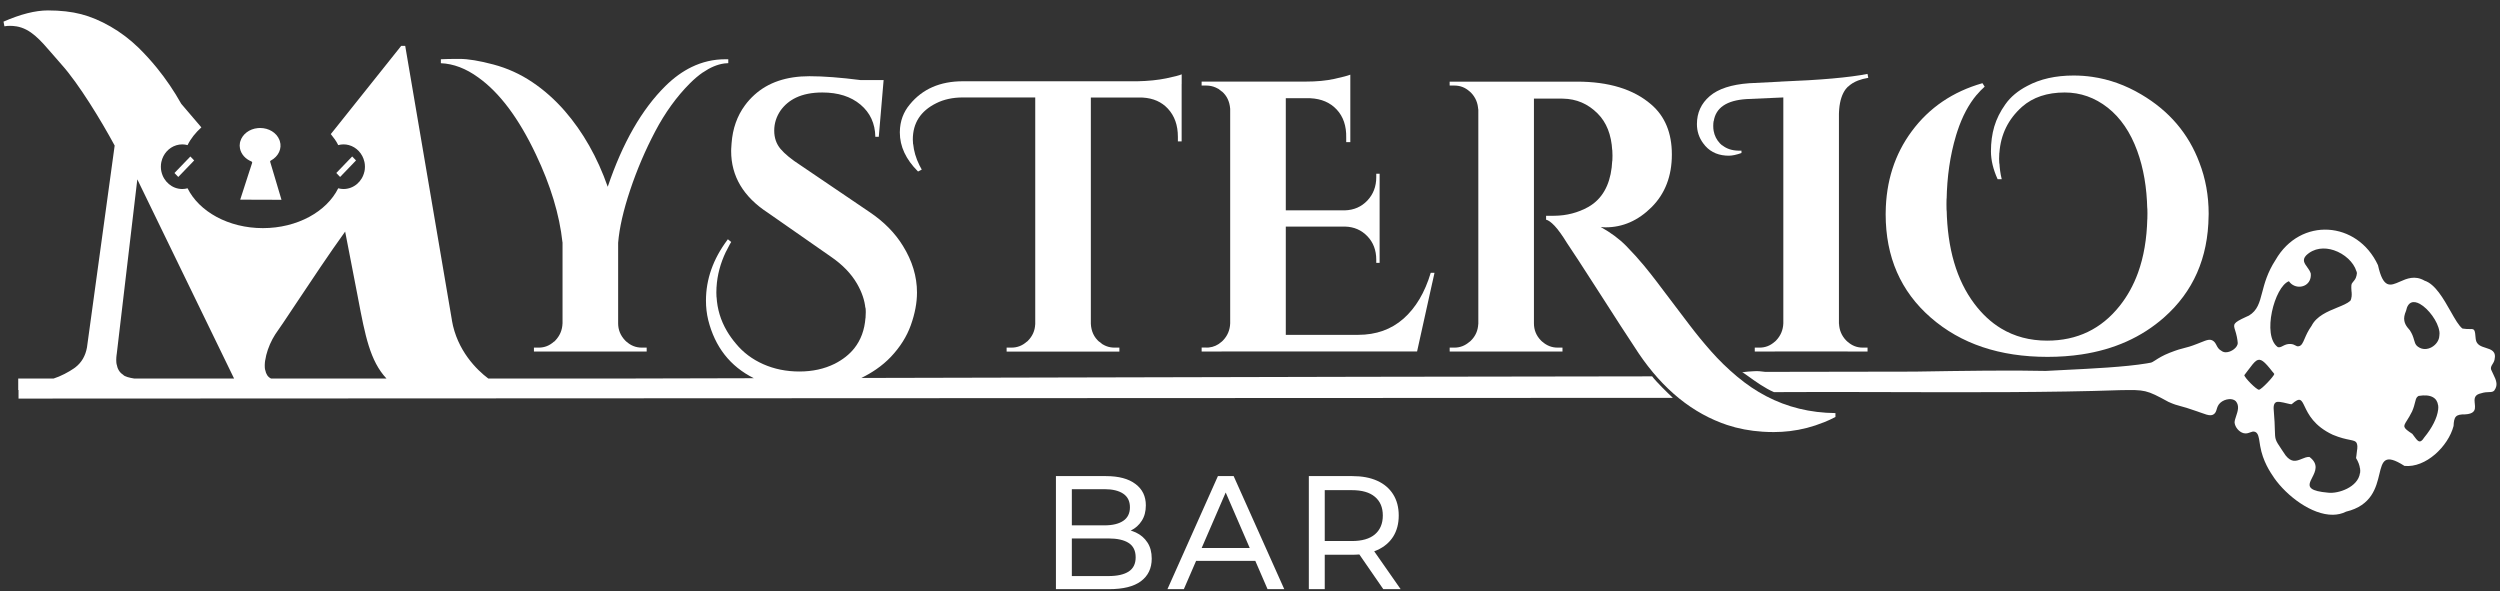
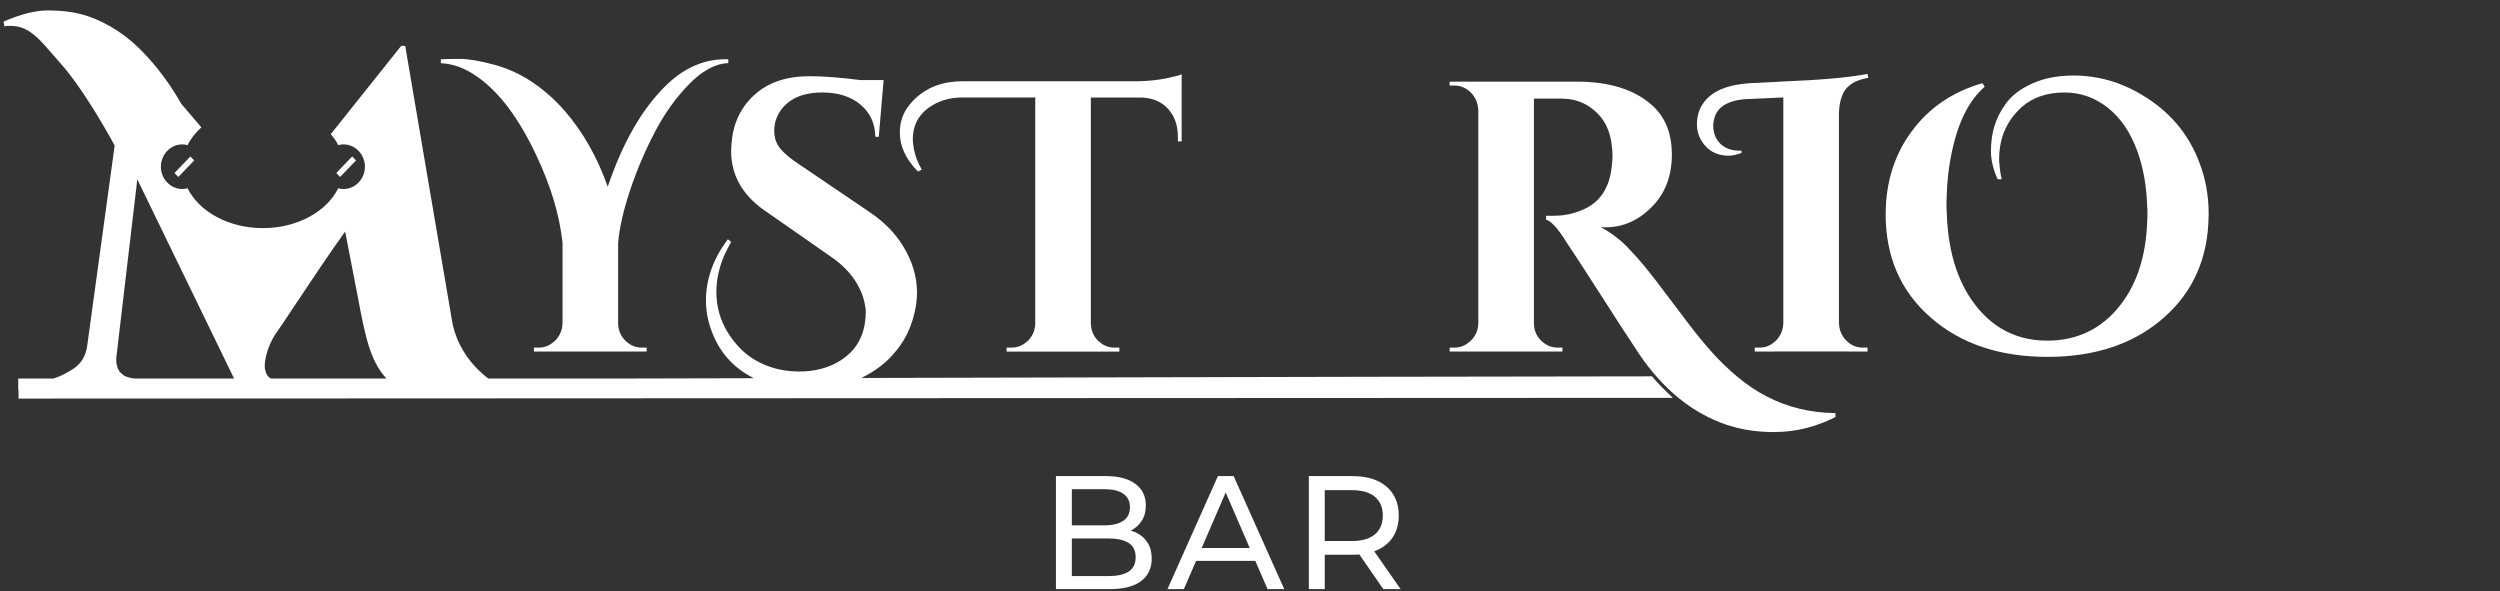
<svg xmlns="http://www.w3.org/2000/svg" width="148" height="35" viewBox="0 0 148 35" fill="none">
  <rect x="0" y="0" width="148" height="35" fill="#333333" stroke="none" />
  <path fill-rule="evenodd" clip-rule="evenodd" d="M0.963 1.561C0.849 1.542 0.733 1.53 0.607 1.53C0.484 1.53 0.368 1.537 0.261 1.557L0.208 1.281C1.218 0.84 2.091 0.617 2.836 0.617C3.581 0.617 4.236 0.692 4.803 0.839C5.372 0.987 5.95 1.23 6.544 1.571C7.136 1.911 7.691 2.331 8.204 2.828C8.587 3.205 8.947 3.601 9.285 4.016C9.823 4.677 10.305 5.387 10.73 6.145L11.919 7.538L11.921 7.541C11.578 7.852 11.294 8.202 11.104 8.591C11.004 8.564 10.902 8.547 10.795 8.547C10.67 8.547 10.549 8.566 10.434 8.601C9.995 8.736 9.656 9.111 9.555 9.58L9.554 9.577C9.534 9.671 9.523 9.769 9.523 9.87C9.523 9.97 9.533 10.068 9.554 10.162L9.555 10.157C9.683 10.748 10.189 11.19 10.795 11.19C10.902 11.19 11.004 11.173 11.104 11.146C11.784 12.522 13.52 13.505 15.563 13.505C17.607 13.505 19.343 12.522 20.023 11.146C20.123 11.173 20.226 11.19 20.332 11.19C20.941 11.19 21.445 10.748 21.572 10.157L21.574 10.164C21.594 10.069 21.605 9.971 21.605 9.87C21.605 9.768 21.594 9.669 21.573 9.574L21.572 9.58C21.467 9.095 21.108 8.711 20.648 8.588C20.547 8.561 20.442 8.547 20.333 8.547C20.226 8.547 20.124 8.564 20.024 8.591C19.963 8.467 19.891 8.349 19.811 8.234L19.81 8.235C19.738 8.134 19.663 8.035 19.584 7.939L19.585 7.937L19.584 7.936L19.81 7.656L23.75 2.717H23.989L23.989 2.718L26.755 18.963L26.752 18.964C27.057 20.752 28.227 21.901 28.909 22.41H36.501C39.164 22.404 41.885 22.397 44.628 22.39C43.224 21.69 42.324 20.539 41.925 18.94C41.837 18.573 41.793 18.194 41.793 17.798V17.796C41.793 16.535 42.214 15.34 43.056 14.211C43.066 14.196 43.077 14.182 43.087 14.167L43.091 14.17L43.093 14.167L43.29 14.327H43.285C43.257 14.374 43.229 14.422 43.202 14.47C43.122 14.611 43.049 14.752 42.981 14.895L42.973 14.906C42.645 15.594 42.46 16.291 42.419 16.999L42.418 16.985C42.411 17.095 42.408 17.205 42.408 17.315C42.408 17.419 42.411 17.521 42.418 17.623C42.419 17.607 42.42 17.592 42.421 17.577C42.46 18.293 42.663 18.968 43.034 19.599C43.185 19.856 43.364 20.106 43.571 20.349C43.996 20.866 44.532 21.269 45.184 21.559C45.834 21.848 46.55 21.993 47.325 21.993C48.101 21.993 48.795 21.841 49.41 21.537C49.893 21.292 50.281 20.986 50.574 20.619C50.963 20.127 51.183 19.527 51.236 18.82L51.237 18.832L51.239 18.847C51.249 18.727 51.254 18.605 51.254 18.479C51.254 18.381 51.248 18.284 51.236 18.184L51.231 18.245C51.187 17.781 51.027 17.301 50.735 16.794C50.391 16.2 49.876 15.667 49.188 15.196L45.457 12.594C44.008 11.65 43.284 10.433 43.284 8.941C43.284 8.895 43.286 8.849 43.288 8.802C43.292 8.696 43.3 8.589 43.309 8.483C43.373 7.616 43.636 6.868 44.099 6.239C44.261 6.017 44.448 5.809 44.66 5.617C45.472 4.879 46.559 4.512 47.919 4.512C48.753 4.512 49.763 4.589 50.949 4.741H52.31L52.024 8.096H52.017L52.017 8.099H51.82C51.806 7.31 51.513 6.675 50.942 6.194C50.371 5.714 49.616 5.475 48.681 5.475C48.072 5.475 47.552 5.577 47.122 5.781C46.75 5.959 46.445 6.213 46.208 6.544C45.96 6.909 45.834 7.305 45.834 7.732C45.834 8.159 45.958 8.519 46.208 8.816C46.459 9.113 46.852 9.436 47.395 9.786L51.5 12.569C52.333 13.132 52.986 13.793 53.452 14.553C54.009 15.451 54.286 16.371 54.286 17.315C54.286 17.923 54.165 18.565 53.923 19.244C53.682 19.922 53.287 20.547 52.739 21.127C52.483 21.396 52.192 21.643 51.866 21.867C51.598 22.052 51.306 22.221 50.991 22.375C72.183 22.323 93.11 22.276 97.807 22.28C98.055 22.611 98.71 23.248 99.031 23.552C99.031 23.552 1.111 23.593 1.097 23.596L1.097 23.089H1.079V22.41H3.171C3.582 22.283 4.079 22.017 4.377 21.808C4.411 21.784 4.442 21.761 4.471 21.739C4.835 21.454 5.06 21.063 5.149 20.566L6.788 8.617C5.991 7.142 4.663 4.955 3.637 3.814C3.456 3.611 3.288 3.416 3.129 3.23C2.376 2.355 1.816 1.702 0.967 1.559L0.963 1.561ZM7.95 22.41H13.858L8.129 10.618L6.907 20.988L6.905 20.979L6.902 21.01C6.878 21.197 6.871 21.399 6.905 21.588L6.906 21.582V21.56C6.948 21.809 7.055 22.038 7.289 22.185C7.372 22.295 7.676 22.367 7.95 22.41ZM16.048 22.41H22.88C21.904 21.368 21.616 19.858 21.201 17.679L21.171 17.52L20.433 13.71C19.524 14.968 18.39 16.671 17.515 17.986C16.969 18.808 16.523 19.478 16.295 19.794C16.238 19.882 16.184 19.975 16.132 20.071C15.916 20.475 15.758 20.93 15.7 21.335L15.698 21.325C15.669 21.525 15.664 21.712 15.689 21.876L15.697 21.876V21.878C15.699 21.89 15.701 21.901 15.703 21.912L15.703 21.91C15.748 22.143 15.856 22.323 16.048 22.41Z" fill="white" />
-   <path d="M14.928 9.638C14.937 9.607 14.921 9.573 14.891 9.561C14.526 9.415 14.275 9.124 14.208 8.797C14.184 8.685 14.182 8.569 14.204 8.453C14.209 8.424 14.217 8.396 14.226 8.368C14.348 7.949 14.757 7.632 15.258 7.584C15.305 7.579 15.352 7.577 15.398 7.577C15.914 7.577 16.371 7.854 16.541 8.282C16.551 8.306 16.56 8.331 16.567 8.356C16.702 8.794 16.49 9.259 16.033 9.506C15.986 9.53 15.986 9.554 15.998 9.592C16.109 9.965 16.22 10.337 16.331 10.708L16.332 10.712C16.442 11.084 16.553 11.455 16.664 11.828L14.224 11.82L14.22 11.82C14.239 11.761 14.258 11.703 14.277 11.645C14.301 11.569 14.326 11.495 14.35 11.42L14.781 10.087L14.811 9.998L14.928 9.638Z" fill="white" />
  <path d="M21.076 9.498L20.851 9.264L20.849 9.263L19.908 10.241L20.133 10.475L20.134 10.474L20.135 10.476L21.076 9.498Z" fill="white" />
  <path d="M11.27 9.264L11.495 9.498L10.554 10.476L10.328 10.242L11.27 9.264Z" fill="white" />
  <path d="M33.433 6.567C34.516 7.814 35.363 9.309 35.978 11.057C36.856 8.458 37.997 6.468 39.401 5.084C39.894 4.599 40.41 4.227 40.949 3.966C41.58 3.661 42.243 3.508 42.938 3.508H43.114V3.738L43.111 3.738V3.739C43.033 3.741 42.954 3.747 42.875 3.757C42.462 3.815 42.042 3.993 41.612 4.288L41.6 4.292C41.349 4.466 41.096 4.681 40.84 4.937C40.058 5.721 39.373 6.667 38.788 7.778C38.203 8.888 37.709 10.044 37.307 11.246C36.905 12.449 36.666 13.491 36.594 14.373V19.142C36.594 19.523 36.728 19.856 37 20.146C37.028 20.176 37.057 20.204 37.086 20.231H37.093C37.346 20.458 37.645 20.579 37.996 20.579H38.282L38.283 20.579V20.581L38.284 20.81H32.789L32.788 20.811H31.611V20.808H31.609V20.579H31.894C32.236 20.579 32.533 20.46 32.786 20.231H32.8C32.806 20.226 32.812 20.221 32.817 20.215C32.836 20.197 32.855 20.179 32.874 20.159C33.143 19.877 33.287 19.539 33.301 19.143V19.163L33.302 19.142V14.351L33.299 14.326V14.353C33.123 12.709 32.596 10.969 31.718 9.127C30.708 6.998 29.575 5.485 28.317 4.587C27.585 4.053 26.845 3.773 26.099 3.742V3.512L26.102 3.512V3.51H26.1L26.103 3.51V3.508C26.335 3.494 26.707 3.487 27.211 3.487C27.715 3.487 28.381 3.598 29.207 3.817C30.034 4.037 30.8 4.385 31.501 4.855C32.205 5.326 32.848 5.898 33.433 6.567Z" fill="white" />
  <path d="M53.27 7.845C53.27 7.829 53.271 7.812 53.271 7.796C53.281 7.177 53.478 6.638 53.863 6.18C54.611 5.267 55.656 4.811 57.002 4.811H67.341C67.984 4.797 68.548 4.739 69.031 4.64C69.514 4.541 69.82 4.461 69.953 4.401V4.403L69.956 4.401V4.978L69.953 4.98V8.372H69.734L69.731 8.371V8.099C69.731 7.413 69.534 6.86 69.139 6.433C68.768 6.034 68.275 5.814 67.659 5.777C67.62 5.774 67.581 5.773 67.54 5.772H64.578V19.166C64.6 19.612 64.766 19.966 65.07 20.231H65.083L65.101 20.247C65.152 20.291 65.203 20.335 65.26 20.373C65.273 20.381 65.286 20.389 65.299 20.397V20.395L65.301 20.396C65.367 20.436 65.436 20.47 65.508 20.496C65.655 20.552 65.812 20.579 65.979 20.579H66.264L66.266 20.579V20.583H66.268V20.813H59.595V20.809H59.594V20.808H59.592V20.579H59.877C60.226 20.579 60.525 20.46 60.781 20.231H60.792C60.814 20.211 60.835 20.191 60.857 20.169C61.126 19.896 61.27 19.57 61.284 19.189V19.229C61.285 19.217 61.285 19.205 61.286 19.193V5.769H57.004C56.405 5.769 55.878 5.883 55.423 6.112C54.502 6.568 54.039 7.283 54.039 8.258C54.039 8.357 54.045 8.457 54.055 8.557L54.057 8.539L54.059 8.52C54.098 8.932 54.217 9.352 54.429 9.781C54.471 9.866 54.517 9.951 54.567 10.037L54.568 10.04L54.347 10.154L54.344 10.15C53.627 9.436 53.27 8.666 53.27 7.845Z" fill="white" />
-   <path d="M71.561 20.572C71.516 20.576 71.469 20.579 71.422 20.579V20.576H71.137V20.805H71.138V20.811H72.315L72.319 20.808H83.891L84.793 16.732H84.794L84.922 16.155H84.921L84.921 16.151H84.918L84.919 16.149H84.7C84.35 17.32 83.811 18.225 83.087 18.865C82.362 19.504 81.466 19.823 80.398 19.823H76.119V13.414H79.631C80.158 13.428 80.597 13.619 80.948 13.984C81.298 14.348 81.475 14.814 81.475 15.376V15.56H81.672V15.558H81.673V10.866H81.674V10.289H81.673V10.286H81.475V10.491C81.475 11.039 81.299 11.5 80.948 11.872C80.596 12.243 80.15 12.439 79.609 12.453H76.119V5.815H77.567C78.227 5.846 78.749 6.071 79.137 6.489C79.524 6.906 79.71 7.459 79.696 8.142V8.415H79.938V8.413H79.939V5.003L79.939 5.003V4.426L79.939 4.426V4.42C79.79 4.48 79.476 4.565 78.993 4.671C78.511 4.777 77.946 4.83 77.303 4.83H71.137V4.835H71.136V5.065H71.138V5.065H71.423C71.611 5.065 71.794 5.104 71.971 5.182C72.015 5.202 72.058 5.224 72.102 5.248L72.104 5.249V5.247C72.116 5.254 72.128 5.261 72.14 5.269C72.196 5.305 72.245 5.346 72.294 5.388L72.324 5.413H72.337C72.627 5.664 72.791 6.004 72.826 6.433V6.42L72.827 6.431V19.14C72.813 19.536 72.671 19.874 72.4 20.156C72.375 20.182 72.349 20.207 72.323 20.231H72.317C72.098 20.429 71.846 20.545 71.561 20.572Z" fill="white" />
  <path d="M105.004 25.578C105.325 25.578 105.643 25.559 105.955 25.522C106.644 25.44 107.311 25.268 107.956 25.006L107.961 25.007C108.193 24.913 108.423 24.809 108.651 24.69V24.686L108.658 24.685V24.455C107.165 24.441 105.798 24.105 104.553 23.451C103.968 23.147 103.393 22.758 102.831 22.288C102.267 21.817 101.756 21.317 101.294 20.793C100.832 20.27 100.412 19.755 100.031 19.253L99.673 18.782C99.419 18.447 99.172 18.122 98.933 17.805C98.815 17.65 98.706 17.505 98.604 17.371L98.598 17.363L98.597 17.362L98.596 17.36L98.594 17.358C98.395 17.096 98.226 16.872 98.087 16.687C97.874 16.405 97.618 16.081 97.319 15.717C97.017 15.352 96.667 14.964 96.265 14.553C95.861 14.143 95.359 13.771 94.76 13.436C94.863 13.45 94.958 13.458 95.046 13.458C96.07 13.458 96.98 13.059 97.779 12.26C98.575 11.461 98.974 10.423 98.974 9.146C98.974 7.869 98.566 6.88 97.746 6.18C96.706 5.282 95.243 4.833 93.356 4.833H85.826V4.835H85.819V5.065H85.823V5.065H86.108C86.452 5.065 86.747 5.186 87 5.413H87.006C87.032 5.436 87.057 5.461 87.082 5.487V5.485C87.354 5.767 87.495 6.105 87.509 6.501V6.39C87.513 6.426 87.515 6.463 87.517 6.501V19.166C87.516 19.189 87.515 19.211 87.513 19.233V19.165C87.499 19.561 87.353 19.896 87.074 20.169C87.052 20.191 87.03 20.211 87.007 20.231H86.998C86.738 20.46 86.441 20.579 86.106 20.579H85.821V20.808H85.823L85.826 20.809V20.81H92.499V20.581H92.493V20.579H92.208C91.864 20.579 91.567 20.458 91.307 20.231H91.303C91.277 20.208 91.252 20.184 91.227 20.159C90.948 19.876 90.809 19.538 90.809 19.142V5.839H92.476L92.499 5.839L92.529 5.84C93.324 5.853 94.007 6.145 94.578 6.718C95.105 7.244 95.393 7.973 95.444 8.903L95.446 8.869L95.447 8.847C95.455 8.967 95.459 9.09 95.459 9.216C95.459 9.335 95.456 9.451 95.45 9.564C95.449 9.542 95.448 9.521 95.446 9.5L95.447 9.478L95.445 9.48L95.446 9.5C95.394 10.652 95.031 11.502 94.347 12.039C94.248 12.116 94.143 12.186 94.031 12.251C93.416 12.593 92.742 12.767 92.015 12.774L92.013 12.772C92.005 12.772 91.998 12.773 91.99 12.773C91.983 12.774 91.975 12.774 91.967 12.774H91.528L91.528 13.005C91.667 13.038 91.83 13.157 92.013 13.35L92.016 13.35C92.131 13.471 92.253 13.623 92.384 13.806C92.502 13.97 92.626 14.159 92.757 14.373C93.049 14.8 93.692 15.787 94.688 17.339C95.682 18.891 96.362 19.941 96.729 20.489C98.148 22.741 99.868 24.255 101.888 25.03C102.005 25.075 102.124 25.118 102.244 25.158C102.897 25.375 103.598 25.508 104.347 25.557C104.562 25.571 104.781 25.578 105.004 25.578Z" fill="white" />
  <path d="M104.168 20.579C104.509 20.579 104.807 20.46 105.06 20.231H105.069C105.095 20.207 105.12 20.182 105.146 20.156C105.415 19.874 105.559 19.536 105.573 19.14V5.769L103.488 5.861L103.447 5.863C103.428 5.864 103.41 5.865 103.391 5.866C102.215 5.941 101.572 6.38 101.452 7.179L101.449 7.161L101.448 7.152C101.432 7.249 101.424 7.351 101.424 7.459C101.424 7.563 101.432 7.663 101.45 7.759L101.45 7.757C101.5 8.033 101.623 8.277 101.818 8.484L101.83 8.497C101.866 8.535 101.904 8.57 101.944 8.602L101.965 8.606C102.21 8.803 102.526 8.911 102.914 8.919L102.94 8.919L102.961 8.92H103.093L103.095 8.92V9.057L103.094 9.058C102.799 9.164 102.551 9.217 102.346 9.217C102.283 9.217 102.221 9.215 102.161 9.21C101.592 9.168 101.149 8.926 100.832 8.487C100.583 8.152 100.458 7.773 100.458 7.346C100.458 6.677 100.711 6.124 101.215 5.692C101.719 5.258 102.499 5.004 103.553 4.927C103.743 4.912 104.358 4.881 105.396 4.835L105.4 4.835L105.398 4.831C107.768 4.739 109.489 4.587 110.557 4.375L110.601 4.604L110.599 4.604L110.599 4.606L110.599 4.608C110.374 4.646 110.173 4.699 109.996 4.767C109.756 4.86 109.562 4.981 109.41 5.128L109.397 5.13C109.351 5.174 109.309 5.221 109.271 5.27C109.056 5.553 108.924 5.95 108.88 6.46C108.876 6.517 108.872 6.574 108.869 6.633C108.867 6.672 108.866 6.712 108.865 6.752L108.865 6.754V19.145C108.866 19.169 108.867 19.192 108.869 19.216V19.143C108.883 19.539 109.024 19.877 109.296 20.159V20.157C109.321 20.183 109.346 20.207 109.372 20.231H109.378C109.631 20.458 109.926 20.579 110.27 20.579H110.555L110.559 20.579V20.809H109.382L109.381 20.808H105.067L105.063 20.811H103.886V20.808H103.882V20.579H104.168Z" fill="white" />
  <path d="M117.864 8.953C117.864 9.477 117.996 10.03 118.259 10.607V10.604L118.26 10.607H118.502C118.42 10.279 118.381 9.958 118.365 9.642C118.364 9.665 118.362 9.688 118.36 9.71L118.359 9.732C118.351 9.619 118.347 9.507 118.347 9.395C118.347 9.271 118.351 9.148 118.36 9.028C118.361 9.041 118.362 9.054 118.363 9.067C118.437 7.971 118.883 7.054 119.707 6.32C120.35 5.757 121.193 5.475 122.231 5.475C123.167 5.475 124.016 5.777 124.778 6.375C125.54 6.976 126.12 7.828 126.524 8.932C126.9 9.962 127.093 11.116 127.118 12.381C127.119 12.34 127.121 12.299 127.122 12.258C127.126 12.382 127.128 12.508 127.128 12.634C127.128 12.765 127.126 12.893 127.122 13.021C127.121 12.999 127.12 12.977 127.12 12.954C127.092 14.143 126.91 15.207 126.572 16.144C126.307 16.873 125.948 17.525 125.493 18.099C124.402 19.478 122.969 20.166 121.191 20.166C120.168 20.166 119.259 19.925 118.461 19.442C117.872 19.086 117.345 18.597 116.879 17.977C115.829 16.58 115.286 14.716 115.242 12.399C115.242 12.443 115.24 12.487 115.237 12.531L115.237 12.532C115.233 12.386 115.231 12.239 115.231 12.089C115.231 11.959 115.233 11.829 115.236 11.701C115.237 11.741 115.239 11.782 115.24 11.824C115.263 10.477 115.441 9.213 115.793 8.037L115.802 8.005C115.826 7.926 115.851 7.848 115.876 7.772C116.164 6.896 116.546 6.177 117.021 5.612L117.027 5.611C117.173 5.437 117.328 5.275 117.493 5.13L117.361 4.925L117.36 4.925C115.605 5.427 114.21 6.373 113.179 7.766C112.166 9.132 111.651 10.741 111.633 12.585C111.632 12.618 111.631 12.651 111.631 12.685C111.631 15.21 112.52 17.25 114.299 18.8C116.077 20.352 118.38 21.127 121.213 21.127L121.214 21.127C121.922 21.127 122.596 21.078 123.237 20.981C125.159 20.691 126.782 19.964 128.105 18.799C129.837 17.274 130.719 15.274 130.749 12.793C130.751 12.75 130.753 12.707 130.753 12.662C130.753 11.583 130.57 10.572 130.205 9.628C129.562 7.909 128.413 6.562 126.76 5.589C125.835 5.041 124.869 4.695 123.865 4.55C123.502 4.497 123.134 4.471 122.76 4.471C121.692 4.471 120.778 4.676 120.016 5.086C119.459 5.376 119.027 5.736 118.721 6.17C118.412 6.602 118.194 7.044 118.061 7.493C117.929 7.942 117.864 8.43 117.864 8.953Z" fill="white" />
-   <path fill-rule="evenodd" clip-rule="evenodd" d="M138.887 30.29C140.413 29.924 140.671 28.849 140.858 28.069C141.042 27.302 141.158 26.821 142.342 27.581C143.608 27.712 144.936 26.42 145.251 25.22C145.277 24.66 145.37 24.523 145.948 24.53C146.005 24.526 146.056 24.52 146.103 24.513C146.309 24.478 146.417 24.405 146.471 24.31C146.494 24.271 146.507 24.228 146.514 24.182C146.528 24.095 146.518 23.998 146.508 23.9L146.504 23.858L146.503 23.862C146.48 23.636 146.473 23.415 146.771 23.313C146.8 23.303 146.832 23.294 146.867 23.287C147.076 23.219 147.23 23.215 147.351 23.212C147.483 23.208 147.576 23.206 147.659 23.123C147.693 23.076 147.72 23.03 147.74 22.984C147.757 22.946 147.77 22.909 147.778 22.871C147.781 22.856 147.784 22.841 147.786 22.826C147.794 22.775 147.794 22.725 147.789 22.675C147.771 22.501 147.688 22.33 147.603 22.157C147.566 22.082 147.529 22.006 147.497 21.93L147.497 21.931C147.485 21.904 147.474 21.876 147.464 21.848C147.45 21.729 147.501 21.646 147.559 21.554C147.604 21.482 147.652 21.405 147.675 21.3C147.793 20.792 147.483 20.695 147.16 20.593C147.03 20.552 146.898 20.511 146.791 20.442C146.673 20.366 146.584 20.255 146.563 20.074C146.518 19.474 146.488 19.475 146.214 19.479C146.11 19.48 145.97 19.482 145.781 19.451C145.569 19.3 145.339 18.893 145.078 18.432C144.661 17.695 144.164 16.818 143.536 16.617C142.96 16.281 142.475 16.495 142.067 16.676C141.505 16.924 141.088 17.109 140.777 15.7C139.561 13.074 136.183 12.828 134.711 15.391C134.227 16.138 134.059 16.781 133.92 17.313C133.762 17.918 133.642 18.378 133.139 18.681C133.079 18.708 133.023 18.733 132.97 18.758C132.183 19.12 132.204 19.188 132.322 19.564C132.353 19.665 132.392 19.788 132.423 19.944C132.435 20.004 132.446 20.069 132.456 20.139L132.456 20.138C132.462 20.186 132.468 20.237 132.473 20.291C132.493 20.552 132.095 20.861 131.761 20.855C131.669 20.853 131.582 20.827 131.509 20.769C131.343 20.682 131.277 20.556 131.215 20.435C131.158 20.327 131.104 20.223 130.982 20.158C130.901 20.115 130.821 20.106 130.725 20.122C130.611 20.141 130.473 20.196 130.281 20.273C130.218 20.299 130.148 20.327 130.072 20.356C129.669 20.514 129.492 20.557 129.31 20.602C129.118 20.65 128.919 20.699 128.442 20.885C128.03 21.047 127.772 21.213 127.595 21.328C127.475 21.405 127.393 21.458 127.324 21.47C127.321 21.471 127.319 21.471 127.316 21.471L127.315 21.471L127.314 21.472C127.239 21.486 127.161 21.5 127.08 21.514C125.813 21.725 123.83 21.823 122.195 21.903C121.808 21.922 121.44 21.94 121.106 21.959C119.102 21.91 116.195 21.953 113.338 22L104.502 22.015C104.372 22.005 104.262 21.992 104.171 21.978C104.015 21.963 103.732 21.976 103.504 21.997L103.49 21.998C103.423 22.004 103.362 22.01 103.31 22.017C103.175 22.034 103.102 22.052 103.168 22.061C103.208 22.067 103.346 22.166 103.542 22.307C103.912 22.573 104.489 22.988 105.018 23.214C107.032 23.199 109.353 23.205 111.778 23.212C116.443 23.226 121.49 23.24 125.461 23.099L125.514 23.098C126.994 23.072 127.055 23.071 128.372 23.791C128.715 23.944 128.858 23.982 129.073 24.039C129.275 24.093 129.539 24.163 130.088 24.359C130.143 24.378 130.195 24.397 130.244 24.415C130.545 24.524 130.735 24.593 130.881 24.582C130.944 24.578 130.999 24.56 131.051 24.525C131.162 24.45 131.194 24.343 131.229 24.226C131.266 24.105 131.306 23.972 131.438 23.849C131.578 23.72 131.776 23.642 131.961 23.629C132.121 23.619 132.27 23.658 132.363 23.755C132.585 24.022 132.474 24.349 132.378 24.636C132.331 24.776 132.287 24.906 132.287 25.015C132.315 25.295 132.554 25.573 132.816 25.643C132.897 25.664 132.968 25.663 133.033 25.651C133.097 25.639 133.155 25.617 133.21 25.597C133.259 25.578 133.306 25.561 133.353 25.552C133.405 25.543 133.458 25.545 133.513 25.57C133.689 25.652 133.726 25.901 133.769 26.193C133.779 26.262 133.79 26.333 133.803 26.406C133.958 27.304 134.388 27.938 134.628 28.291L134.629 28.293C135.374 29.359 136.854 30.491 138.111 30.474C138.383 30.47 138.646 30.413 138.887 30.29ZM135.504 16.649C134.652 16.959 133.894 19.871 134.843 20.547L134.844 20.55C134.953 20.58 135.041 20.535 135.145 20.481C135.261 20.422 135.396 20.352 135.6 20.363C135.745 20.372 135.823 20.415 135.888 20.451C135.95 20.486 136 20.514 136.085 20.498C136.256 20.466 136.327 20.3 136.435 20.047C136.523 19.843 136.635 19.581 136.845 19.289C137.138 18.709 137.796 18.441 138.358 18.211C138.677 18.081 138.965 17.964 139.138 17.809C139.183 17.737 139.203 17.65 139.213 17.556L139.214 17.587C139.227 17.482 139.222 17.366 139.214 17.254C139.214 17.267 139.213 17.28 139.212 17.293L139.21 17.261L139.207 17.219C139.199 17.094 139.191 16.975 139.202 16.883L139.202 16.884C139.206 16.853 139.212 16.825 139.222 16.8C139.261 16.737 139.299 16.69 139.335 16.647C139.405 16.561 139.466 16.486 139.503 16.323L139.504 16.328C139.515 16.282 139.524 16.227 139.531 16.163C139.523 16.125 139.513 16.087 139.501 16.048L139.499 16.057C139.338 15.52 138.793 15.024 138.168 14.815C137.61 14.629 136.989 14.672 136.524 15.121C136.275 15.387 136.422 15.59 136.585 15.814C136.67 15.931 136.759 16.054 136.798 16.195C136.853 16.836 136.264 17.107 135.818 16.91C135.698 16.858 135.588 16.771 135.504 16.649ZM142.821 19.849C142.864 19.954 142.891 20.046 142.914 20.128C142.933 20.195 142.951 20.255 142.973 20.31C143.009 20.395 143.058 20.467 143.15 20.53C143.407 20.716 143.714 20.69 143.961 20.551C144.213 20.408 144.401 20.148 144.409 19.873L144.41 19.881L144.411 19.872L144.411 19.859C144.425 19.776 144.423 19.684 144.408 19.587L144.407 19.591V19.605C144.326 19.036 143.764 18.271 143.255 17.99C142.889 17.791 142.552 17.843 142.44 18.396C142.341 18.628 142.302 18.817 142.338 19.001L142.338 18.997C142.35 19.062 142.371 19.126 142.401 19.191C142.457 19.306 142.544 19.425 142.665 19.555C142.735 19.663 142.784 19.76 142.821 19.849ZM133.731 23.072C133.588 23.079 132.881 22.367 132.863 22.21C132.947 22.101 133.022 22.001 133.091 21.91C133.296 21.636 133.44 21.444 133.575 21.353C133.823 21.192 134.041 21.374 134.545 22.024L134.548 22.02L134.593 22.079L134.639 22.138C134.627 22.268 133.875 23.067 133.731 23.072ZM144.337 23.973C144.351 24.064 144.351 24.162 144.338 24.267L144.337 24.257C144.284 24.735 143.975 25.341 143.52 25.891C143.484 25.946 143.452 25.99 143.422 26.026C143.227 26.251 143.117 26.102 142.89 25.793C142.865 25.759 142.839 25.724 142.811 25.686C142.229 25.304 142.259 25.258 142.494 24.887C142.575 24.758 142.681 24.591 142.795 24.359C142.894 24.133 142.937 23.957 142.971 23.819C143.006 23.676 143.03 23.574 143.097 23.501C143.119 23.477 143.146 23.456 143.179 23.438C143.936 23.315 144.279 23.569 144.335 23.993C144.336 23.987 144.337 23.98 144.337 23.973ZM136.857 28.935C136.627 28.769 136.745 28.539 136.882 28.271C137.068 27.908 137.288 27.477 136.719 27.05L136.716 27.05C136.561 27.045 136.413 27.105 136.267 27.166C136.11 27.23 135.955 27.293 135.792 27.278C135.641 27.263 135.483 27.18 135.312 26.966C135.23 26.843 135.159 26.738 135.097 26.647C134.869 26.309 134.768 26.16 134.72 25.994C134.683 25.863 134.679 25.722 134.672 25.469C134.665 25.21 134.655 24.833 134.602 24.228L134.601 24.227C134.597 24.125 134.588 23.936 134.699 23.842C134.791 23.734 135.119 23.814 135.372 23.876C135.512 23.911 135.63 23.939 135.67 23.927C135.925 23.7 136.071 23.636 136.179 23.683C136.277 23.73 136.345 23.872 136.438 24.068C136.648 24.508 136.987 25.219 138.103 25.739L138.104 25.739L138.11 25.742C138.552 25.926 138.872 25.991 139.097 26.036C139.214 26.06 139.305 26.079 139.374 26.106C139.472 26.146 139.525 26.206 139.542 26.328L139.544 26.303C139.56 26.378 139.56 26.479 139.548 26.618C139.547 26.61 139.546 26.601 139.544 26.593C139.536 26.688 139.522 26.802 139.504 26.937L139.499 26.973L139.499 26.974C139.492 27.019 139.486 27.067 139.478 27.117C139.615 27.342 139.687 27.547 139.71 27.733C139.711 27.724 139.712 27.715 139.713 27.705C139.731 27.82 139.731 27.928 139.715 28.029C139.714 28.023 139.714 28.016 139.713 28.01L139.711 27.998C139.602 28.848 138.416 29.239 137.831 29.167C137.301 29.122 137.006 29.041 136.857 28.935Z" fill="white" />
  <path d="M62.511 34.878V28.185H65.469C66.229 28.185 66.813 28.341 67.222 28.654C67.63 28.959 67.834 29.38 67.834 29.916C67.834 30.279 67.752 30.585 67.589 30.834C67.432 31.082 67.218 31.273 66.948 31.407C66.678 31.541 66.386 31.608 66.072 31.608L66.242 31.321C66.619 31.321 66.951 31.388 67.24 31.522C67.529 31.656 67.758 31.853 67.928 32.115C68.098 32.37 68.182 32.688 68.182 33.071C68.182 33.644 67.969 34.091 67.542 34.409C67.121 34.722 66.493 34.878 65.658 34.878H62.511ZM63.453 34.103H65.62C66.141 34.103 66.54 34.014 66.816 33.836C67.093 33.657 67.231 33.377 67.231 32.994C67.231 32.605 67.093 32.322 66.816 32.143C66.54 31.965 66.141 31.876 65.62 31.876H63.369V31.101H65.385C65.862 31.101 66.232 31.012 66.496 30.834C66.76 30.655 66.892 30.387 66.892 30.03C66.892 29.673 66.76 29.406 66.496 29.227C66.232 29.049 65.862 28.959 65.385 28.959H63.453V34.103Z" fill="white" />
  <path d="M69.113 34.878L72.1 28.185H73.032L76.028 34.878H75.039L72.373 28.72H72.75L70.084 34.878H69.113ZM70.385 33.205L70.639 32.44H74.351L74.624 33.205H70.385Z" fill="white" />
  <path d="M77.483 34.878V28.185H80.054C80.632 28.185 81.125 28.277 81.533 28.462C81.942 28.647 82.255 28.915 82.475 29.265C82.695 29.616 82.805 30.034 82.805 30.518C82.805 31.002 82.695 31.42 82.475 31.77C82.255 32.115 81.942 32.379 81.533 32.564C81.125 32.749 80.632 32.841 80.054 32.841H78.001L78.425 32.401V34.878H77.483ZM81.891 34.878L80.215 32.449H81.222L82.918 34.878H81.891ZM78.425 32.497L78.001 32.029H80.026C80.629 32.029 81.084 31.898 81.392 31.637C81.706 31.369 81.863 30.996 81.863 30.518C81.863 30.04 81.706 29.67 81.392 29.409C81.084 29.148 80.629 29.017 80.026 29.017H78.001L78.425 28.539V32.497Z" fill="white" />
</svg>